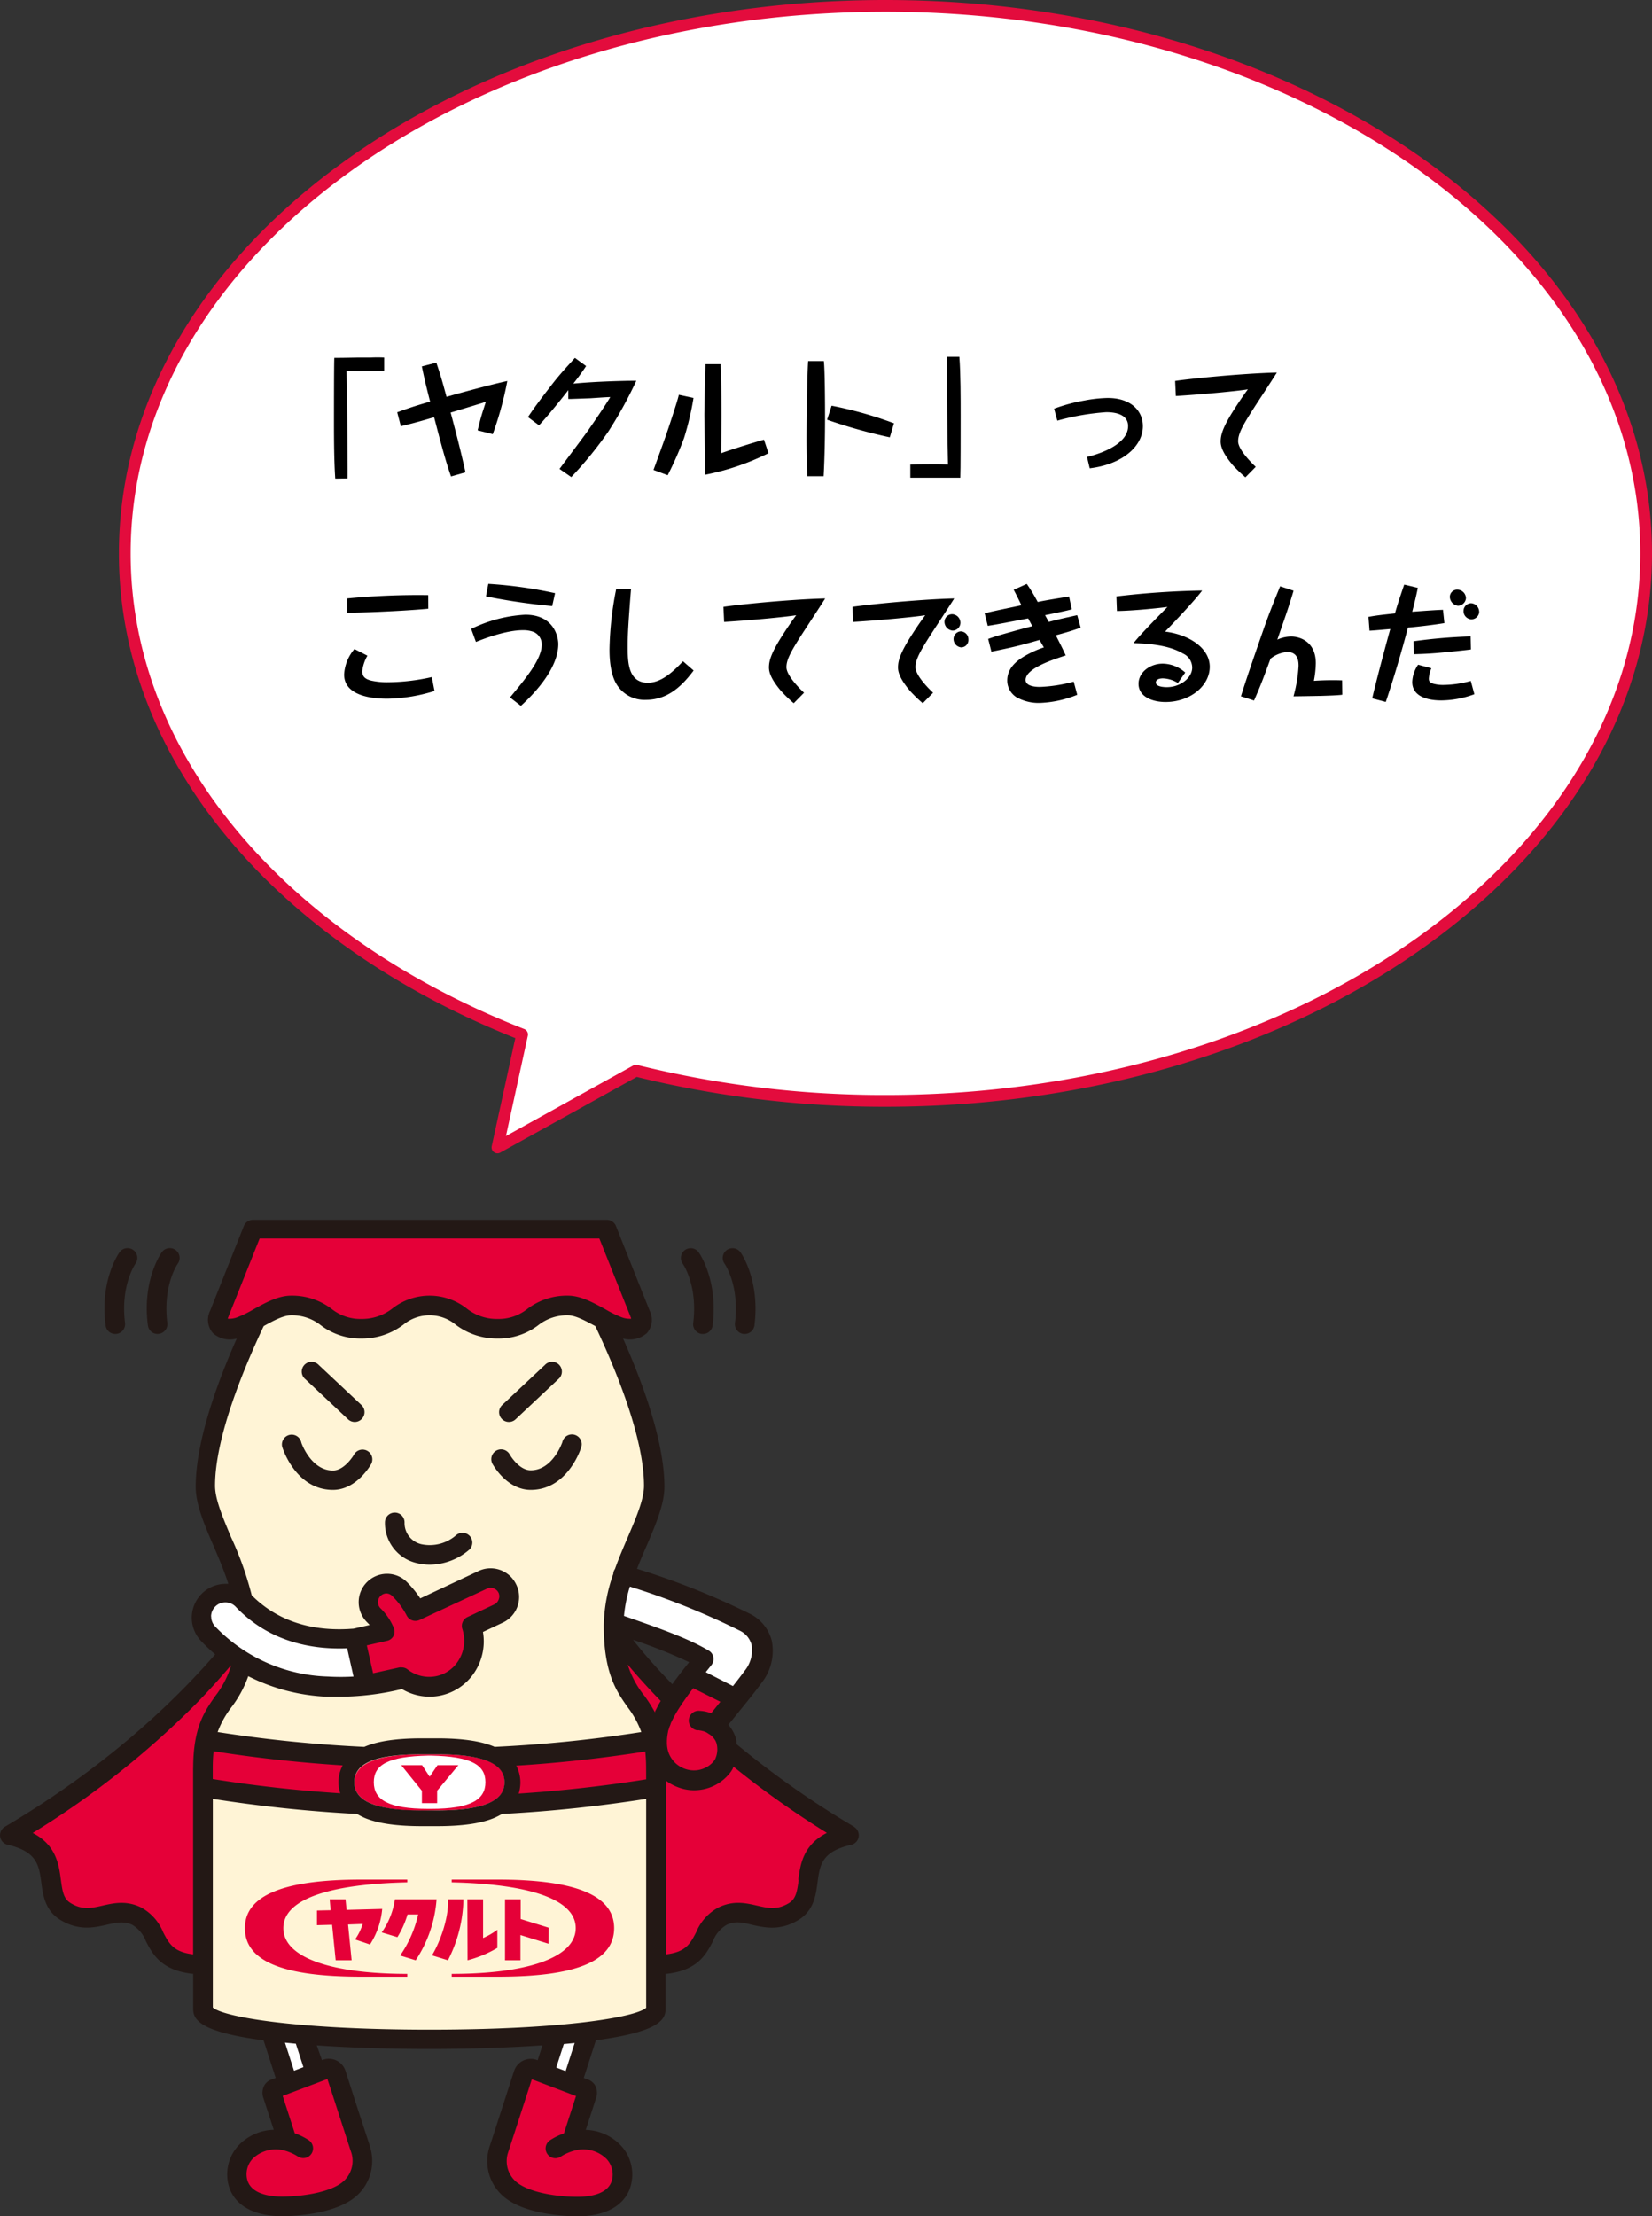
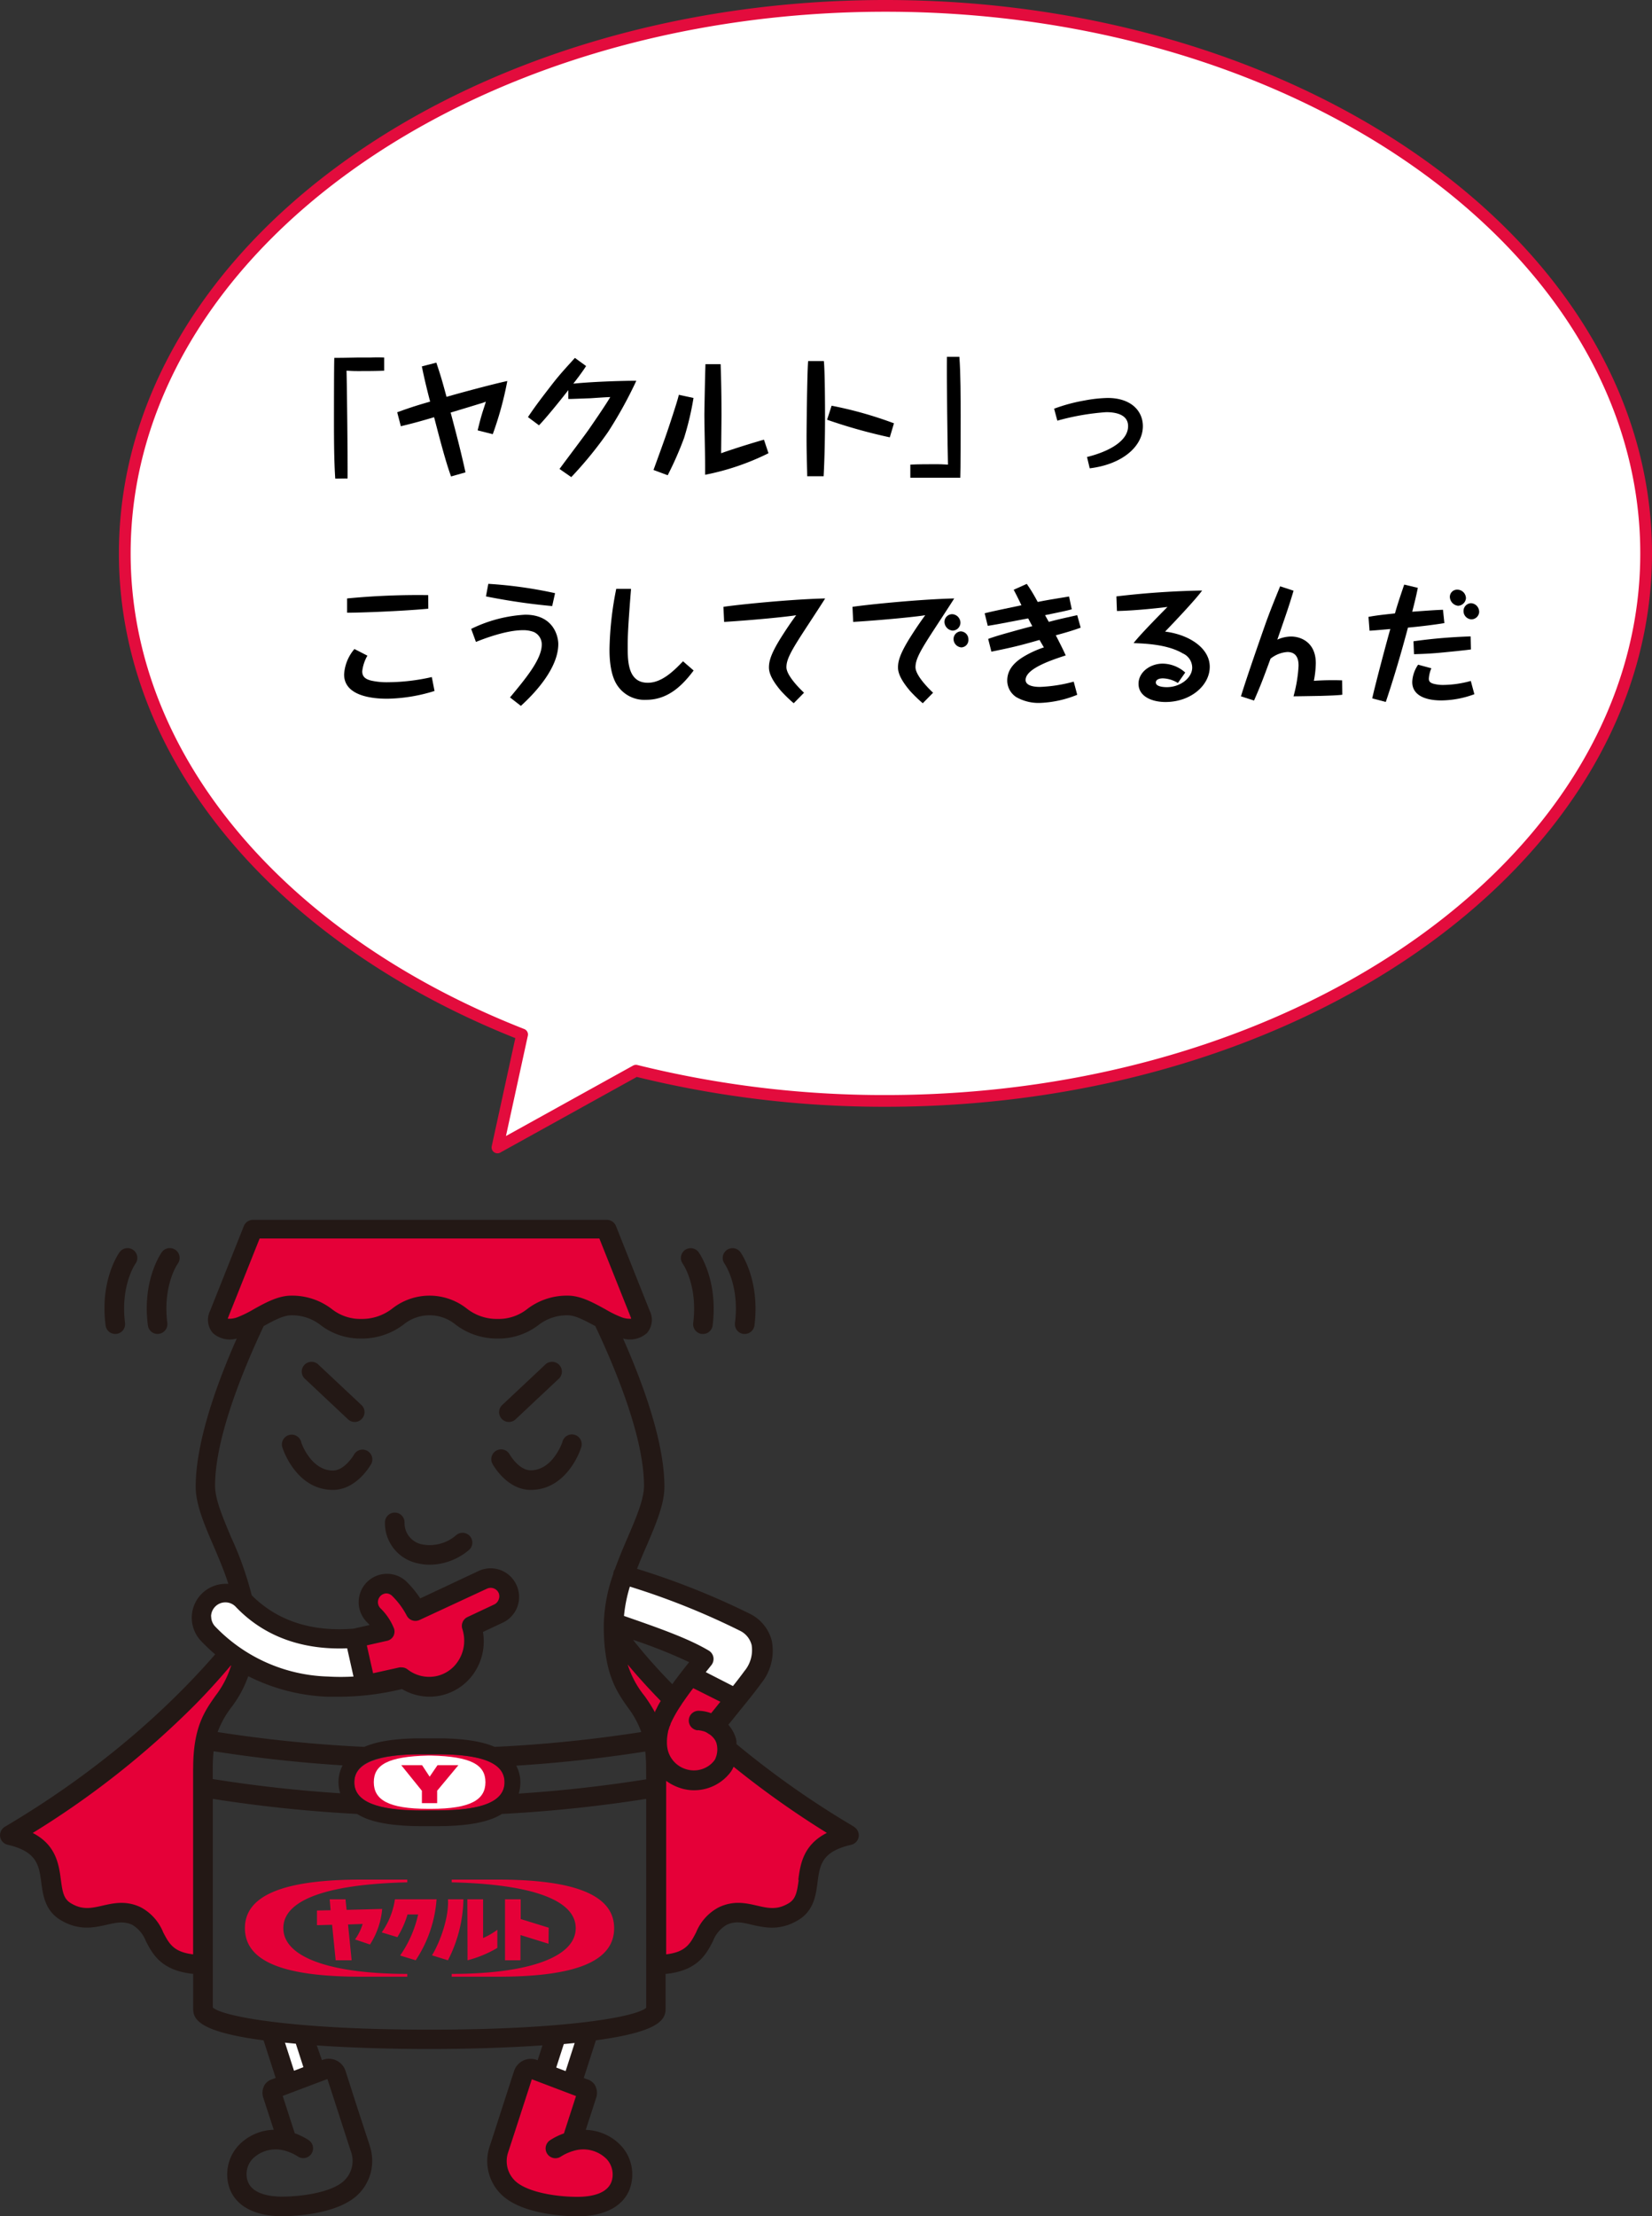
<svg xmlns="http://www.w3.org/2000/svg" viewBox="0 0 281.61 377.75">
  <rect x="0" y="0" width="281.61" height="377.75" fill="#333333" stroke="none" />
  <defs>
    <style>.cls-1,.cls-2{fill:#fff;}.cls-1{stroke:#e30c3d;stroke-linecap:round;stroke-linejoin:round;stroke-width:2px;}.cls-3,.cls-5{fill:#e50038;}.cls-4{fill:#fff4d6;}.cls-5{fill-rule:evenodd;}.cls-6{fill:#231815;}</style>
  </defs>
  <g id="レイヤー_2" data-name="レイヤー 2">
    <g id="ph">
      <path class="cls-1" d="M150.94,1C79.33,1,21.27,42.78,21.27,94.32c0,35.39,27.38,66.18,67.73,82l-4.2,19.25,23.61-13.08a175.59,175.59,0,0,0,42.53,5.15c71.62,0,129.67-41.78,129.67-93.32S222.56,1,150.94,1Z" />
    </g>
    <g id="illust">
      <path d="M57.15,81.58c-.2-2.88-.22-6.66-.22-9.59,0-2,0-10,.06-11l.51,0c.64,0,.93,0,3.5-.05l2.16,0a22.62,22.62,0,0,1,2.33,0l0,2.24c-1.3.07-3.08.07-4.42.07-.68,0-.79,0-2-.07.07,2.2.22,15.56.18,18.37Z" />
      <path d="M81.42,73.35c.33-1.32.48-1.93.74-2.79.09-.33.58-1.78.66-2.09-.33.11-.57.22-1,.33-1,.31-1.35.42-5,1.52.9,3.37,1.78,6.75,2.53,10.19l-2.46.7c-1-2.75-2-6.71-2.89-10.1-3.36,1-4.51,1.25-5.67,1.54l-.62-2.38c2.51-.92,3.79-1.29,5.61-1.82-.7-2.71-1-4-1.41-6l2.47-.64c.81,2.42,1,3.13,1.74,5.83,2.33-.68,8-2.2,10.36-2.7A58,58,0,0,1,84,74Z" />
      <path d="M95.38,79.93c.77-1.07,4.32-5.76,5-6.75.24-.35,2.69-3.87,3.65-5.5-.52,0-2.9.17-3.38.2L97.32,68h-.44V66.49c-1,1.3-3.72,4.69-5,6L90,71.09c1.25-1.89,2.64-3.68,4-5.44S96.11,63.1,98,61l1.91,1.39c-.73,1.14-1.67,2.35-2.18,3,3.72-.38,9.42-.51,10.74-.49a71.93,71.93,0,0,1-4.8,8.7,65.71,65.71,0,0,1-6.29,7.72Z" />
      <path d="M118.22,67.83a49.64,49.64,0,0,1-1.61,6.82A57.64,57.64,0,0,1,113.82,81l-2.42-.9c2.07-5.68,2.29-6.32,3.32-9.49.35-1.1.79-2.42,1-3.32Zm4.62-5.76c.11,2.9.15,5.81.15,8.71,0,1-.06,5.55-.06,6.47,2.79-1,6.73-2.16,7.3-2.31l.77,2.31a42.47,42.47,0,0,1-10.8,3.67c0-.52,0-.94,0-1.49,0-2.14-.13-6.87-.13-8.8,0-.49.13-7.33.19-8.56Z" />
      <path d="M140.44,61.54c.18,1.72.2,7.52.2,9.46,0,3.15-.07,7.06-.24,10.17h-2.8c0-1.13-.11-3.44-.11-6.63,0-1.16.09-10.87.27-13Zm11.24,13a90.47,90.47,0,0,1-10.69-3l.77-2.39a66.15,66.15,0,0,1,10.63,3Z" />
      <path d="M163.54,60.81c.22,2.82.22,7.11.22,10.06,0,1.85,0,9.64-.06,10.56l-.51,0c-.64,0-.93,0-3.5,0l-2.16,0c-1.58,0-1.76,0-2.35,0V79.19c1.3-.07,3.08-.07,4.42-.07.66,0,.79,0,2,.07-.07-2.2-.24-15.56-.18-18.38Z" />
      <path d="M179.69,69.66a28.89,28.89,0,0,1,5.13-1.39,23.64,23.64,0,0,1,4-.44c4,0,6,2.22,6,4.8,0,3.48-3.54,6.53-9.06,7.19l-.46-1.93c3.41-.84,7-2.58,7-5.26,0-1.87-1.87-2.38-3.72-2.38a41.44,41.44,0,0,0-8.34,1.45Z" />
-       <path d="M200.32,64.93c2.29-.35,11.2-1.28,17.34-1.43-.61,1-3.36,5.17-3.89,6-2,3.1-2.71,4.46-2.71,5.72s1.81,3.23,3,4.35l-1.76,1.79a24.61,24.61,0,0,1-2.16-2.09c-1.38-1.63-2.06-2.91-2.06-4s.33-2.36,2.13-5.22c.31-.48,1.26-2,2.51-3.69-1.56.26-7,.81-12.28,1.14Z" />
      <path d="M62.63,111.75a6.85,6.85,0,0,0-.88,2.66c0,.68.26,1.3,1.56,1.6a12.3,12.3,0,0,0,2.86.27,34.83,34.83,0,0,0,7.44-.88l.46,2.37a28.33,28.33,0,0,1-8,1.32c-1.47,0-7.41-.06-7.41-4.13a7.27,7.27,0,0,1,1.76-4.34Zm10.38-8c-5,.46-12.34.7-13.84.68V102A125.42,125.42,0,0,1,73,101.43Z" />
      <path d="M86.94,118.87c2.68-3.23,5.41-6.51,5.41-9A2.31,2.31,0,0,0,91,107.72a5,5,0,0,0-1.87-.31c-2.91,0-6.76,1.5-8,2l-.81-2.22a23.82,23.82,0,0,1,9.22-2.42c4.86,0,5.63,3.74,5.63,5,0,4-3.78,8.19-6.38,10.54Zm7.19-15.57a107.38,107.38,0,0,1-11.29-1.65l.4-2.14a74,74,0,0,1,11.38,1.59Z" />
      <path d="M107.57,100.37c-.5,6.27-.57,8-.57,9.9,0,2.53.07,6.1,3.43,6.1,2.45,0,4.51-2.12,6-3.66l1.81,1.57c-2,2.68-4.45,5-8.1,5a5.56,5.56,0,0,1-5-2.6c-1.21-1.91-1.24-4.95-1.24-6a56.27,56.27,0,0,1,1.15-10.32Z" />
      <path d="M123.32,103.43c2.29-.35,11.2-1.28,17.34-1.43-.61,1-3.36,5.17-3.89,6-2,3.1-2.71,4.46-2.71,5.72s1.81,3.23,3,4.35l-1.76,1.79a24.61,24.61,0,0,1-2.16-2.09c-1.38-1.63-2.06-2.91-2.06-4s.33-2.36,2.13-5.22c.31-.48,1.26-2,2.51-3.69-1.56.26-7,.81-12.28,1.14Z" />
      <path d="M145.32,103.43c2.29-.35,11.2-1.28,17.34-1.43-.61,1-3.36,5.17-3.89,6-2,3.1-2.71,4.46-2.71,5.72s1.81,3.23,3,4.35l-1.76,1.79a24.61,24.61,0,0,1-2.16-2.09c-1.38-1.63-2.06-2.91-2.06-4s.33-2.36,2.13-5.22c.31-.48,1.26-2,2.51-3.69-1.56.26-7,.81-12.28,1.14Zm18.4,2.7a1.36,1.36,0,0,1-1.32,1.35A1.52,1.52,0,0,1,161,106a1.32,1.32,0,0,1,1.3-1.32A1.48,1.48,0,0,1,163.72,106.13Zm1.36,2.86a1.25,1.25,0,0,1-1.19,1.35,1.43,1.43,0,0,1-1.34-1.41,1.31,1.31,0,0,1,1.21-1.32A1.35,1.35,0,0,1,165.08,109Z" />
      <path d="M167.85,104.53c1.15-.29,1.67-.4,6.27-1.37-.42-.88-.86-1.78-1.32-2.64l2.23-1c1,1.45,1.38,2.2,1.87,3.08,1.45-.31,3.71-.66,5.34-.93l.46,2.18c-.81.22-1.18.31-4.55,1,.09.17.55,1,.64,1.14,1.43-.37,1.78-.46,4.84-1.14l.59,2.13c-1.54.55-2.55.84-4.24,1.3,1.14,2.22,1.36,2.71,1.69,3.43-2.29.75-6.84,2.22-6.84,4.18,0,1.15,1.93,1.19,2.42,1.19a25.3,25.3,0,0,0,5.78-.9l.6,2.24a18.63,18.63,0,0,1-6.4,1.39,7.71,7.71,0,0,1-4-1A3.38,3.38,0,0,1,171.7,116c0-2.2,1.7-3.5,3.39-4.42a17.21,17.21,0,0,1,2.86-1.24c-.06-.08-.5-.85-.75-1.27-3.45,1-4.88,1.32-8.2,2l-.55-2.17c1.36-.51,3.21-1,4.84-1.46.85-.24,1.93-.52,2.68-.72-.33-.62-.37-.68-.7-1.32l-3,.57c-2.09.4-2.68.51-3.89.7Z" />
      <path d="M190.31,101.65a143.52,143.52,0,0,1,14.61-1c-.94,1.32-4,4.6-6.31,7,4.09.51,7.61,2.8,7.61,6s-3.28,6-7.54,6c-2.4,0-4.6-1-4.6-3.1,0-2,2-3.44,4.11-3.44a5.84,5.84,0,0,1,3.85,1.52l-1.25,1.78a5.17,5.17,0,0,0-2.55-.79c-.67,0-1.21.22-1.21.71,0,.79,1.67.79,1.87.79,2.39,0,4.33-1.65,4.33-3.32a2.66,2.66,0,0,0-1.58-2.42c-2.62-1.55-6.32-1.68-8.41-1.77,1-1.32,4.14-4.51,5.77-6.16-.4.05-5,.62-8.61.69Z" />
      <path d="M228.82,118.41c-.75.11-2.47.16-3.72.2-.11,0-3.87.07-4.6.07a24.22,24.22,0,0,0,.86-5.17c0-.6,0-2.38-1.9-2.38a5.08,5.08,0,0,0-2.88,1.14c-1.27,3.46-1.69,4.58-2.81,7.13l-2.23-.72c.91-3,3.13-9.36,4-11.84s1.65-4.38,2.68-6.91l2.29.75c-.79,2.64-1.12,3.58-2.77,8.34a5.79,5.79,0,0,1,2.35-.53c1.68,0,4.21,1,4.21,4.55a17.09,17.09,0,0,1-.33,3,46.41,46.41,0,0,1,4.82-.08Z" />
      <path d="M241.69,100.19c-.25,1.3-.6,2.69-.95,4.07,3.61-.26,4-.28,5.24-.33l.24,2.27c-1.43.24-3.79.55-6.21.77-1.14,4.27-2.37,8.49-3.78,12.67l-2.31-.61c.46-2.14,2.51-9.84,3.08-11.82-2.47.22-2.73.24-3.54.29l-.18-2.36c1.43-.26,2.29-.35,4.51-.59.37-1.28.66-2.22,1.58-4.91ZM244,113.9a5.27,5.27,0,0,0-.43,1.74c0,.26,0,.66.72.88a6.15,6.15,0,0,0,1.85.22,18,18,0,0,0,4.58-.68l.61,2.26a16.57,16.57,0,0,1-5.59,1.06c-.81,0-5,0-5-3.15a5.62,5.62,0,0,1,1-2.94Zm6.74-3.21c-.55.09-1.87.22-2.49.29-3,.3-4.16.44-7.21.52l-.09-2.2a89.72,89.72,0,0,1,9.74-.83Zm-.84-8.8a1.41,1.41,0,0,1-1.34,1.36,1.58,1.58,0,0,1-1.41-1.49,1.24,1.24,0,0,1,1.3-1.26A1.48,1.48,0,0,1,249.89,101.89Zm2.25,2.31a1.33,1.33,0,0,1-1.35,1.36,1.41,1.41,0,0,1-1.32-1.41,1.33,1.33,0,0,1,1.28-1.34A1.46,1.46,0,0,1,252.14,104.2Z" />
      <path class="cls-2" d="M47.69,347.44l1,.09,1.85.18.42,0,1.59,5-2.78,1.06Z" />
      <path class="cls-2" d="M94,352.72l1.6-5,.42,0,1.85-.18,1-.1-2,6.36Z" />
      <path class="cls-3" d="M91.13,352.73,99.59,356s.78.14.44,1.2l-2.52,7.78a8.08,8.08,0,0,1,2-.25c4,0,6.94,2.89,6.63,6.45s-3.66,4.95-7.63,4.95c-3.21,0-8.88-.62-11.61-3a6.33,6.33,0,0,1-1.81-6.64s3.3-10.2,4.2-13A1.33,1.33,0,0,1,91.13,352.73Z" />
-       <path class="cls-3" d="M55.41,352.73,47,356s-.78.14-.44,1.2L49,364.93a8.14,8.14,0,0,0-2-.25c-4,0-6.94,2.89-6.63,6.45s3.65,4.95,7.63,4.95c3.2,0,8.88-.62,11.61-3a6.33,6.33,0,0,0,1.81-6.64s-3.31-10.2-4.2-13C57.28,353.44,56.9,352.25,55.41,352.73Z" />
      <path class="cls-3" d="M123.94,298.11a5.46,5.46,0,0,1-.76,2.87,6.11,6.11,0,0,1-6.4,2.3c-2.45-.64-5.7-3-4.56-8.41a16.89,16.89,0,0,1,2.52-5.19,88.19,88.19,0,0,1-10-11.69h-.09c.3,13.66,7.21,10.48,7.21,23.4v33.44H113c8-.6,5.94-6.21,10.2-8.25s7.33,2.15,12.12-.79-.81-10.65,9.46-13A154.64,154.64,0,0,1,123.94,298.11Z" />
      <path class="cls-3" d="M34.6,301.39c0-12.76,6.76-9.81,7.21-22.91h-.48S29.48,296.37,1.67,312.79c10.27,2.35,4.67,10.06,9.46,13s7.86-1.24,12.12.79,2.23,7.65,10.2,8.25H34.6Z" />
-       <path class="cls-4" d="M104.59,277.05c0-9.29,6.85-17.8,6.86-23.82,0-8.58-5-20.6-8.68-28.41-1.94-1.06-4.06-2.32-6-2.32-6,0-6,4-12,4s-6.33-4-11.59-4-5.63,4-11.62,4-6-4-12-4c-1.9,0-4,1.25-6,2.32C40,232.63,35,244.65,35,253.23c0,6,6.85,14.53,6.85,23.82,0,14.76-7.23,11.13-7.23,24.34v41c0,6.86,77.21,6.86,77.21,0v-41C111.82,288.18,104.59,291.81,104.59,277.05Z" />
      <path class="cls-3" d="M41.75,328.63c0,5.79,6.82,8.28,19.84,8.28.12,0,7.74,0,7.84,0v-.48c-12.71,0-21.13-2.69-21.13-7.8s8.36-7.52,21.13-7.8v-.47H61.59C48.43,320.36,41.75,323,41.75,328.63Zm43.09-8.27H77v.47c12.77.28,21.14,2.73,21.14,7.8s-8.42,7.8-21.14,7.8v.48c.1,0,7.73,0,7.85,0,13,0,19.84-2.49,19.84-8.28C104.68,323,98,320.36,84.84,320.36Zm-19.69,5a13.27,13.27,0,0,1-2.08,6.06l-2.55-.86a8.88,8.88,0,0,0,1.3-2.64l-2.49.09.61,6.1H57.22l-.61-6.05-2.58.07v-2.5l2.33-.05-.16-1.86h2.7l.18,1.8Zm2.17-1.64h7.1a21.54,21.54,0,0,1-3.56,10.39l-2.65-.81a19.86,19.86,0,0,0,3.07-7H69.47a16.08,16.08,0,0,1-1.73,3.87l-2.67-.81A13.06,13.06,0,0,0,67.32,323.72Zm9,0H79a23.66,23.66,0,0,1-2.64,10.39l-2.72-.84C75.12,330.83,76.55,326.65,76.36,323.72Zm3.35,0h2.68v6.6a12.48,12.48,0,0,0,2.43-1.41V332a19.51,19.51,0,0,1-5.08,2.11Zm13.83,7.57-4.78-1.48v4.3H86.09V323.72h2.67v3.36l4.78,1.48Z" />
      <path class="cls-3" d="M43.13,209.42s-4.38,11-5.77,14.46c-.87,2.2.91,3.16,3.74,2.18,2.46-.86,5.73-3.56,8.52-3.56,6,0,6,4,12,4s6.36-4,11.62-4,5.6,4,11.59,4,6-4,12-4c2.79,0,6,2.7,8.52,3.56,2.82,1,4.61,0,3.74-2.18-1.39-3.47-5.77-14.46-5.77-14.46Z" />
      <path class="cls-3" d="M74.49,308.57c7.58,0,11.54-1.44,11.54-4.81S82.14,299,74.49,299H71.94c-7.66,0-11.54,1.54-11.54,4.81s4,4.81,11.54,4.81Z" />
      <path class="cls-2" d="M73,308.3c-6.85,0-9.28-1.57-9.28-4.54s2.4-4.39,9.28-4.54h.47c6.88.15,9.28,1.6,9.28,4.54s-2.43,4.54-9.28,4.54Z" />
      <polygon class="cls-5" points="78.14 300.86 74.52 305.21 74.52 307.33 71.92 307.33 71.92 305.22 68.4 300.86 71.95 300.86 73.24 302.82 74.58 300.86 78.14 300.86" />
      <path class="cls-2" d="M86.45,270.78a3.16,3.16,0,0,0-4.2-1.51L70.92,274.6a14.86,14.86,0,0,0-2.76-3.76,3.16,3.16,0,1,0-4.47,4.46,8.27,8.27,0,0,1,1.9,2.79l-5.08,1.14h0c-5.87.48-13.38-.46-19.12-6.49a4.11,4.11,0,0,0-5.95,5.66,29.46,29.46,0,0,0,20.4,9.08,43.32,43.32,0,0,0,13-1.39,7.6,7.6,0,0,0,5.89,1.22,7.84,7.84,0,0,0,5.91-9.4,7.68,7.68,0,0,0-.22-.8L84.94,275A3.15,3.15,0,0,0,86.45,270.78Z" />
      <path class="cls-3" d="M86.45,270.78a3.16,3.16,0,0,0-4.2-1.51L70.92,274.6a14.86,14.86,0,0,0-2.76-3.76,3.16,3.16,0,1,0-4.47,4.46,8.27,8.27,0,0,1,1.9,2.79l-5.08,1.14,1.8,8,6.15-1.38a7.66,7.66,0,0,0,6.24,1.46,7.84,7.84,0,0,0,5.91-9.4,7.68,7.68,0,0,0-.22-.8L84.94,275A3.15,3.15,0,0,0,86.45,270.78Z" />
      <path class="cls-2" d="M126.91,276.43a134,134,0,0,0-20.68-8.1l-1,8.44c5.9,2.06,11.23,3.88,14.78,6-2.4,3-7,8.47-7.75,12.09-1.14,5.39,2.12,7.76,4.57,8.41a6.11,6.11,0,0,0,6.4-2.31,5,5,0,0,0-1.46-6.88c2.47-3.15,4.83-5.89,6.55-8.27C131.18,281.82,130.07,278,126.91,276.43Z" />
      <path class="cls-3" d="M121.71,294.1c1.3-1.66,2.57-3.2,3.73-4.64l-7.71-3.87c-2.31,3-5,6.62-5.51,9.28-1.14,5.39,2.11,7.77,4.56,8.41a6.11,6.11,0,0,0,6.4-2.3A5.05,5.05,0,0,0,121.71,294.1Z" />
-       <path class="cls-3" d="M57.94,306.66c-7.33-.48-14.67-1.3-21.82-2.44l-.85-.14v-2.69a27.92,27.92,0,0,1,.14-3l.12-1.06,1,.17c7.2,1.13,14.58,1.93,21.91,2.39l1.56.1-.73,1.39a5.05,5.05,0,0,0-.59,2.39,5.4,5.4,0,0,0,.24,1.59l.45,1.41Z" />
-       <path class="cls-3" d="M87.45,305.35a5.47,5.47,0,0,0,.25-1.59,5.18,5.18,0,0,0-.59-2.39L86.37,300l1.57-.1c7.34-.46,14.71-1.26,21.91-2.39l1.05-.17.11,1.06a27.79,27.79,0,0,1,.15,3v2.69l-.85.14c-7.15,1.14-14.49,2-21.83,2.44l-1.47.1Z" />
      <path class="cls-6" d="M145.61,311.36a153.52,153.52,0,0,1-20.07-14.1c0-.11,0-.22,0-.34h0a1.2,1.2,0,0,0,0-.2,1.52,1.52,0,0,0-.06-.2l0-.13c-.07-.23-.15-.46-.24-.68v0a5,5,0,0,0-.36-.73h0a6.36,6.36,0,0,0-.46-.69l0,0a3.75,3.75,0,0,0-.26-.33l.68-.83,1.12-1.39c1.41-1.73,2.73-3.36,3.82-4.86a8.82,8.82,0,0,0,1.79-7.19,7.07,7.07,0,0,0-3.77-4.65,129.5,129.5,0,0,0-19.21-7.65c.54-1.39,1.11-2.74,1.67-4,1.54-3.61,3-7,3-10,0-7.59-3.64-17.56-7.05-25.25a4.36,4.36,0,0,0,4.06-.92,3.43,3.43,0,0,0,.49-3.79c-1.39-3.48-5.76-14.47-5.76-14.47a1.69,1.69,0,0,0-1.56-1.05H43.13a1.69,1.69,0,0,0-1.56,1.05l-5.76,14.47a3.43,3.43,0,0,0,.49,3.79,4.33,4.33,0,0,0,4.06.92c-3.41,7.69-7,17.66-7,25.25,0,3,1.46,6.43,3,10,.89,2.07,1.83,4.28,2.57,6.56l-.32,0a5.79,5.79,0,0,0-5.92,5.63,5.78,5.78,0,0,0,1.59,4.12,32,32,0,0,0,2.4,2.27C31.44,288,19.92,300.08.82,311.36a1.67,1.67,0,0,0,.48,3.06c5,1.15,5.35,3.48,5.74,6.43.28,2.13.63,4.77,3.22,6.36,3.15,1.93,5.79,1.33,7.91.85,1.63-.37,2.91-.66,4.36,0a5.47,5.47,0,0,1,2.34,2.8c1.17,2.25,2.63,5,8.06,5.57v6c0,1.95,1.51,3.93,12,5.33l2.06,6.4-.56.22a2.32,2.32,0,0,0-1.34,1,2.68,2.68,0,0,0-.17,2.27L46.66,363a8.62,8.62,0,0,0-6,2.67,7.26,7.26,0,0,0-1.9,5.58c.36,4.06,3.83,6.48,9.3,6.48,1.47,0,9-.17,12.72-3.46a8,8,0,0,0,2.29-8.4h0c0-.11-2-6.07-3.26-10.07l-.93-2.89a3,3,0,0,0-4-1.78h0L54,348.62c5.72.4,12.29.61,19.17.61s13.55-.22,19.3-.62l-.82,2.54h0a3,3,0,0,0-4,1.78l-.94,2.89c-1.29,4-3.22,10-3.26,10.07h0a7.94,7.94,0,0,0,2.29,8.4c3.72,3.29,11.25,3.46,12.72,3.46,5.46,0,8.94-2.42,9.29-6.48a7.22,7.22,0,0,0-1.9-5.58,8.58,8.58,0,0,0-6-2.67l1.74-5.36a2.72,2.72,0,0,0-.17-2.27,2.32,2.32,0,0,0-1.34-1l-.57-.22,2.07-6.42c10.39-1.4,11.88-3.37,11.88-5.31v-6c5.44-.54,6.9-3.32,8.07-5.57a5.42,5.42,0,0,1,2.34-2.8c1.45-.69,2.73-.4,4.35,0,2.13.48,4.77,1.08,7.92-.85,2.59-1.59,2.94-4.23,3.22-6.36.39-3,.7-5.28,5.74-6.43a1.67,1.67,0,0,0,.48-3.06Zm-19.48-33.42a3.71,3.71,0,0,1,2,2.45,5.58,5.58,0,0,1-1.25,4.45c-.57.79-1.23,1.64-1.94,2.53L120.31,285l.28-.35.68-.85a1.7,1.7,0,0,0,.34-1.34,1.68,1.68,0,0,0-.8-1.14c-3.56-2.11-8.6-3.87-14.44-5.9h0a24.81,24.81,0,0,1,1-5A125.92,125.92,0,0,1,126.13,277.94ZM119,294.89a6.23,6.23,0,0,1,1.08.23,2.58,2.58,0,0,1,.59.31,2,2,0,0,0,.31.19,3.4,3.4,0,0,1,.94,1h0a3.54,3.54,0,0,1,.23.53s0,0,0,.06a2.29,2.29,0,0,1,.07.28,3.93,3.93,0,0,1-.32,2.35,1,1,0,0,1-.09.15,4.08,4.08,0,0,1-1.58,1.31h0a4.41,4.41,0,0,1-3,.32l-.22-.06a4.56,4.56,0,0,1-3.19-3.35,5.76,5.76,0,0,1-.13-1.36,8.15,8.15,0,0,1,.19-1.68c0-.16.08-.32.14-.49a2,2,0,0,1,.07-.23c0-.09.06-.18.1-.27s.08-.22.13-.33l0-.07a21.41,21.41,0,0,1,1.64-2.94v0c.09-.13.18-.26.26-.4s.22-.33.34-.49l0,0c.51-.75,1.06-1.5,1.61-2.22l4.63,2.32-.24.29-.68.85-.39.48-.27.33a6.37,6.37,0,0,0-2-.41,1.67,1.67,0,0,0-.27,3.33ZM38.83,224.76a1.44,1.44,0,0,1,.08-.26l5.35-13.41h57.91l5.35,13.42a2.3,2.3,0,0,1,.08.25,3.82,3.82,0,0,1-1.72-.28,18.39,18.39,0,0,1-2.69-1.33c-2-1.09-4.17-2.32-6.38-2.32h0a11.08,11.08,0,0,0-6.91,2.26,7.84,7.84,0,0,1-5.08,1.71,8.26,8.26,0,0,1-5.29-1.8,10.26,10.26,0,0,0-12.62,0,8.39,8.39,0,0,1-5.3,1.8,7.84,7.84,0,0,1-5.08-1.71,11.08,11.08,0,0,0-6.91-2.26h0c-2.21,0-4.42,1.23-6.38,2.32a18.89,18.89,0,0,1-2.69,1.33A3.83,3.83,0,0,1,38.83,224.76Zm-2.17,28.47c0-8.07,4.67-19.53,8.29-27.21,1.58-.88,3.35-1.84,4.67-1.84h0a7.88,7.88,0,0,1,5.07,1.7,11.12,11.12,0,0,0,6.92,2.26,11.67,11.67,0,0,0,7.15-2.36,7,7,0,0,1,8.92,0,11.59,11.59,0,0,0,7.14,2.36,11.12,11.12,0,0,0,6.92-2.26,7.88,7.88,0,0,1,5.07-1.7h0c1.32,0,3.09,1,4.67,1.84,3.63,7.68,8.3,19.13,8.3,27.21,0,2.34-1.34,5.44-2.74,8.72-.75,1.74-1.53,3.57-2.21,5.47a1.65,1.65,0,0,0-.22.44,1.31,1.31,0,0,0-.06.38,27.62,27.62,0,0,0-1.63,8.81c0,8.11,2.16,11.2,4.07,13.92a15.92,15.92,0,0,1,2.33,4.24,233.72,233.72,0,0,1-25,2.53l-.18-.08c-2.26-.93-5.42-1.38-9.66-1.38H71.94c-4.25,0-7.4.45-9.66,1.38a1,1,0,0,0-.18.08,233.72,233.72,0,0,1-25-2.53A15.92,15.92,0,0,1,39.44,291a19.67,19.67,0,0,0,2.88-5.31,32.72,32.72,0,0,0,13.44,3.5h0c.71,0,1.41,0,2.09,0a45.34,45.34,0,0,0,10.67-1.31A9.18,9.18,0,0,0,75.05,289a9.2,9.2,0,0,0,5.86-4,9.6,9.6,0,0,0,1.42-6.85l3.32-1.56A4.83,4.83,0,0,0,88,270.07h0a4.83,4.83,0,0,0-6.42-2.31l-9.94,4.67a17.69,17.69,0,0,0-2.26-2.77,4.78,4.78,0,0,0-3.41-1.42h0a4.83,4.83,0,0,0-3.42,8.24c.17.16.32.33.46.49l-2.75.62-.92.06C52.52,278,47,276,42.91,271.9A56.1,56.1,0,0,0,39.39,262C38,258.67,36.66,255.57,36.66,253.23ZM86,303.76c0,3.37-4,4.81-11.54,4.81H71.94c-7.58,0-11.54-1.44-11.54-4.81S64.28,299,71.94,299h2.55C82.14,299,86,300.49,86,303.76Zm-28,1.89q-10.89-.7-21.73-2.43v-1.83a28,28,0,0,1,.14-2.91q11,1.72,22,2.41a6.13,6.13,0,0,0-.71,2.87A6.45,6.45,0,0,0,58,305.65Zm9.13-28.17a9.94,9.94,0,0,0-2.27-3.36,1.49,1.49,0,0,1,1-2.54h0a1.47,1.47,0,0,1,1,.44,13.36,13.36,0,0,1,2.47,3.34,1.67,1.67,0,0,0,2.19.75L83,270.78a1.49,1.49,0,0,1,2,.72,1.43,1.43,0,0,1,0,1.13,1.46,1.46,0,0,1-.76.84l-4.55,2.14a1.67,1.67,0,0,0-.87,2.05,5.43,5.43,0,0,1,.16.61,6.32,6.32,0,0,1-.87,4.82,5.85,5.85,0,0,1-3.74,2.59,6,6,0,0,1-4.89-1.14,1.63,1.63,0,0,0-1-.35,2.21,2.21,0,0,0-.37,0l-4.51,1-1.07-4.75,3.44-.78a1.62,1.62,0,0,0,1.11-.84A1.67,1.67,0,0,0,67.14,277.48Zm-31.15-2a2.44,2.44,0,0,1,.76-1.7,2.39,2.39,0,0,1,1.67-.67h.07a2.39,2.39,0,0,1,1.7.75c5.71,6,13,7.32,19,7.08l1.08,4.81a36.77,36.77,0,0,1-4.34,0,27.72,27.72,0,0,1-19.27-8.56A2.48,2.48,0,0,1,36,275.52Zm-3.06,25.87V333.1c-3.35-.4-4.1-1.83-5.1-3.75A8.37,8.37,0,0,0,24,325.08c-2.5-1.2-4.65-.71-6.54-.28s-3.44.78-5.42-.44c-1.18-.72-1.39-1.91-1.66-3.95-.34-2.58-.79-5.94-4.8-8a149.9,149.9,0,0,0,27.57-21.75c2.62-2.65,4.67-5,6.19-6.79l.06,0a16.2,16.2,0,0,1-2.67,5.16C34.85,291.7,32.93,294.44,32.93,301.39Zm22.89,53,.81,2.48c2.46,7.6,3.08,9.53,3.27,10.07h0a4.68,4.68,0,0,1-1.33,4.87c-2,1.81-6.75,2.62-10.51,2.62-2.11,0-5.7-.45-6-3.43a3.85,3.85,0,0,1,1-3,5.62,5.62,0,0,1,5.51-1.4h0a8.26,8.26,0,0,1,2.23,1,1.67,1.67,0,0,0,2.31-.49,1.68,1.68,0,0,0-.49-2.31,11,11,0,0,0-2.36-1.16l-2.06-6.37Zm-7.23-6.2,1.85.18,1.29,4-1.6.61ZM103.42,368a3.89,3.89,0,0,1,1,3c-.27,3-3.85,3.43-6,3.43-3.76,0-8.46-.81-10.5-2.62a4.66,4.66,0,0,1-1.33-4.87h0c.18-.54.81-2.47,3.27-10.07l.8-2.48,7.53,2.86-2.06,6.37a10.81,10.81,0,0,0-2.36,1.16,1.67,1.67,0,0,0,.91,3.07,1.69,1.69,0,0,0,.91-.27,8.26,8.26,0,0,1,2.23-1h0A5.62,5.62,0,0,1,103.42,368Zm-8.6-15.61,1.29-4,1.85-.18L96.42,353Zm15.33-10.18c-1.73,1.58-14,3.73-36.94,3.73S38,343.74,36.28,342.16V306.6a239.22,239.22,0,0,0,24.58,2.57,11,11,0,0,0,1.46.74c2.24.9,5.38,1.34,9.62,1.34h2.55c4.24,0,7.38-.44,9.61-1.34a10.58,10.58,0,0,0,1.47-.74,239.22,239.22,0,0,0,24.58-2.57Zm0-38.94q-10.83,1.72-21.73,2.43a6.45,6.45,0,0,0,.29-1.89,6.13,6.13,0,0,0-.71-2.87q11-.69,22-2.41a28,28,0,0,1,.14,2.91ZM112,291.05l0,0-.34.66a.31.31,0,0,1,0,.1l0,.07a25.64,25.64,0,0,0-1.8-2.84A16.1,16.1,0,0,1,107,283.7c1.43,1.71,3.3,3.82,5.63,6.21C112.4,290.29,112.17,290.67,112,291.05Zm-4-11.53a86.79,86.79,0,0,1,9.48,3.78c-.56.69-1.16,1.45-1.76,2.24l-.21.28-.21.29c-.12.14-.23.29-.34.44l-.13.18c-.07.11-.15.21-.23.32C111.5,283.89,109.31,281.28,107.93,279.52Zm28.15,40.89c-.27,2-.48,3.23-1.66,3.95-2,1.22-3.5.88-5.42.44s-4-.92-6.54.28a8.39,8.39,0,0,0-3.86,4.26c-1,1.93-1.75,3.36-5.11,3.76V303.53a8.5,8.5,0,0,0,2.65,1.3l.22.06a7.3,7.3,0,0,0,1.86.24,7.78,7.78,0,0,0,6.34-3.21l.27-.45c0-.11.11-.22.16-.34a156.73,156.73,0,0,0,15.89,11.27C136.87,314.47,136.42,317.83,136.08,320.41Zm-16.32-93.05h-.21a1.67,1.67,0,0,1-1.45-1.87c.8-6.41-1.76-10.07-1.79-10.11a1.67,1.67,0,0,1,2.72-1.94c.14.19,3.34,4.78,2.38,12.46A1.66,1.66,0,0,1,119.76,227.36Zm7.12,0h-.21a1.68,1.68,0,0,1-1.45-1.87c.8-6.41-1.75-10.07-1.78-10.11a1.67,1.67,0,0,1,2.72-1.94c.14.19,3.34,4.78,2.38,12.46A1.68,1.68,0,0,1,126.88,227.36Zm-100.09,0a1.66,1.66,0,0,1-1.65-1.47c-1-7.68,2.24-12.27,2.37-12.46a1.67,1.67,0,0,1,2.73,1.94c-.12.17-2.58,3.81-1.79,10.11A1.67,1.67,0,0,1,27,227.35Zm-7.13,0A1.66,1.66,0,0,1,18,225.89c-1-7.68,2.24-12.27,2.38-12.46a1.67,1.67,0,1,1,2.72,1.94c-.12.17-2.57,3.81-1.79,10.11a1.67,1.67,0,0,1-1.45,1.87Zm53.56,39.33a9.42,9.42,0,0,1-2.23-.27,7,7,0,0,1-5.44-7,1.67,1.67,0,0,1,1.67-1.61h.06a1.66,1.66,0,0,1,1.61,1.71,3.69,3.69,0,0,0,2.88,3.68,6.84,6.84,0,0,0,5.89-1.52,1.67,1.67,0,0,1,2.3,2.42A10.44,10.44,0,0,1,73.22,266.69ZM60.47,242.36a1.65,1.65,0,0,1-1.15-.46l-7.27-6.83a1.67,1.67,0,1,1,2.28-2.43l7.28,6.83a1.66,1.66,0,0,1,.07,2.36A1.65,1.65,0,0,1,60.47,242.36Zm-3.72,11.58c-6.19,0-8.47-6.81-8.56-7.09a1.67,1.67,0,1,1,3.17-1c0,.08,1.65,4.79,5.39,4.79,2,0,3.57-2.66,3.58-2.69a1.67,1.67,0,0,1,2.94,1.59C63.17,249.68,60.82,253.94,56.75,253.94Zm30-11.58a1.67,1.67,0,0,1-1.14-2.89l7.28-6.83a1.67,1.67,0,1,1,2.28,2.43L87.9,241.9A1.65,1.65,0,0,1,86.75,242.36Zm3.72,11.58c-4.07,0-6.42-4.26-6.52-4.44a1.67,1.67,0,0,1,2.94-1.59s1.54,2.69,3.58,2.69c3.75,0,5.37-4.74,5.39-4.79a1.67,1.67,0,1,1,3.17,1C98.94,247.13,96.66,253.94,90.47,253.94Z" />
    </g>
  </g>
</svg>